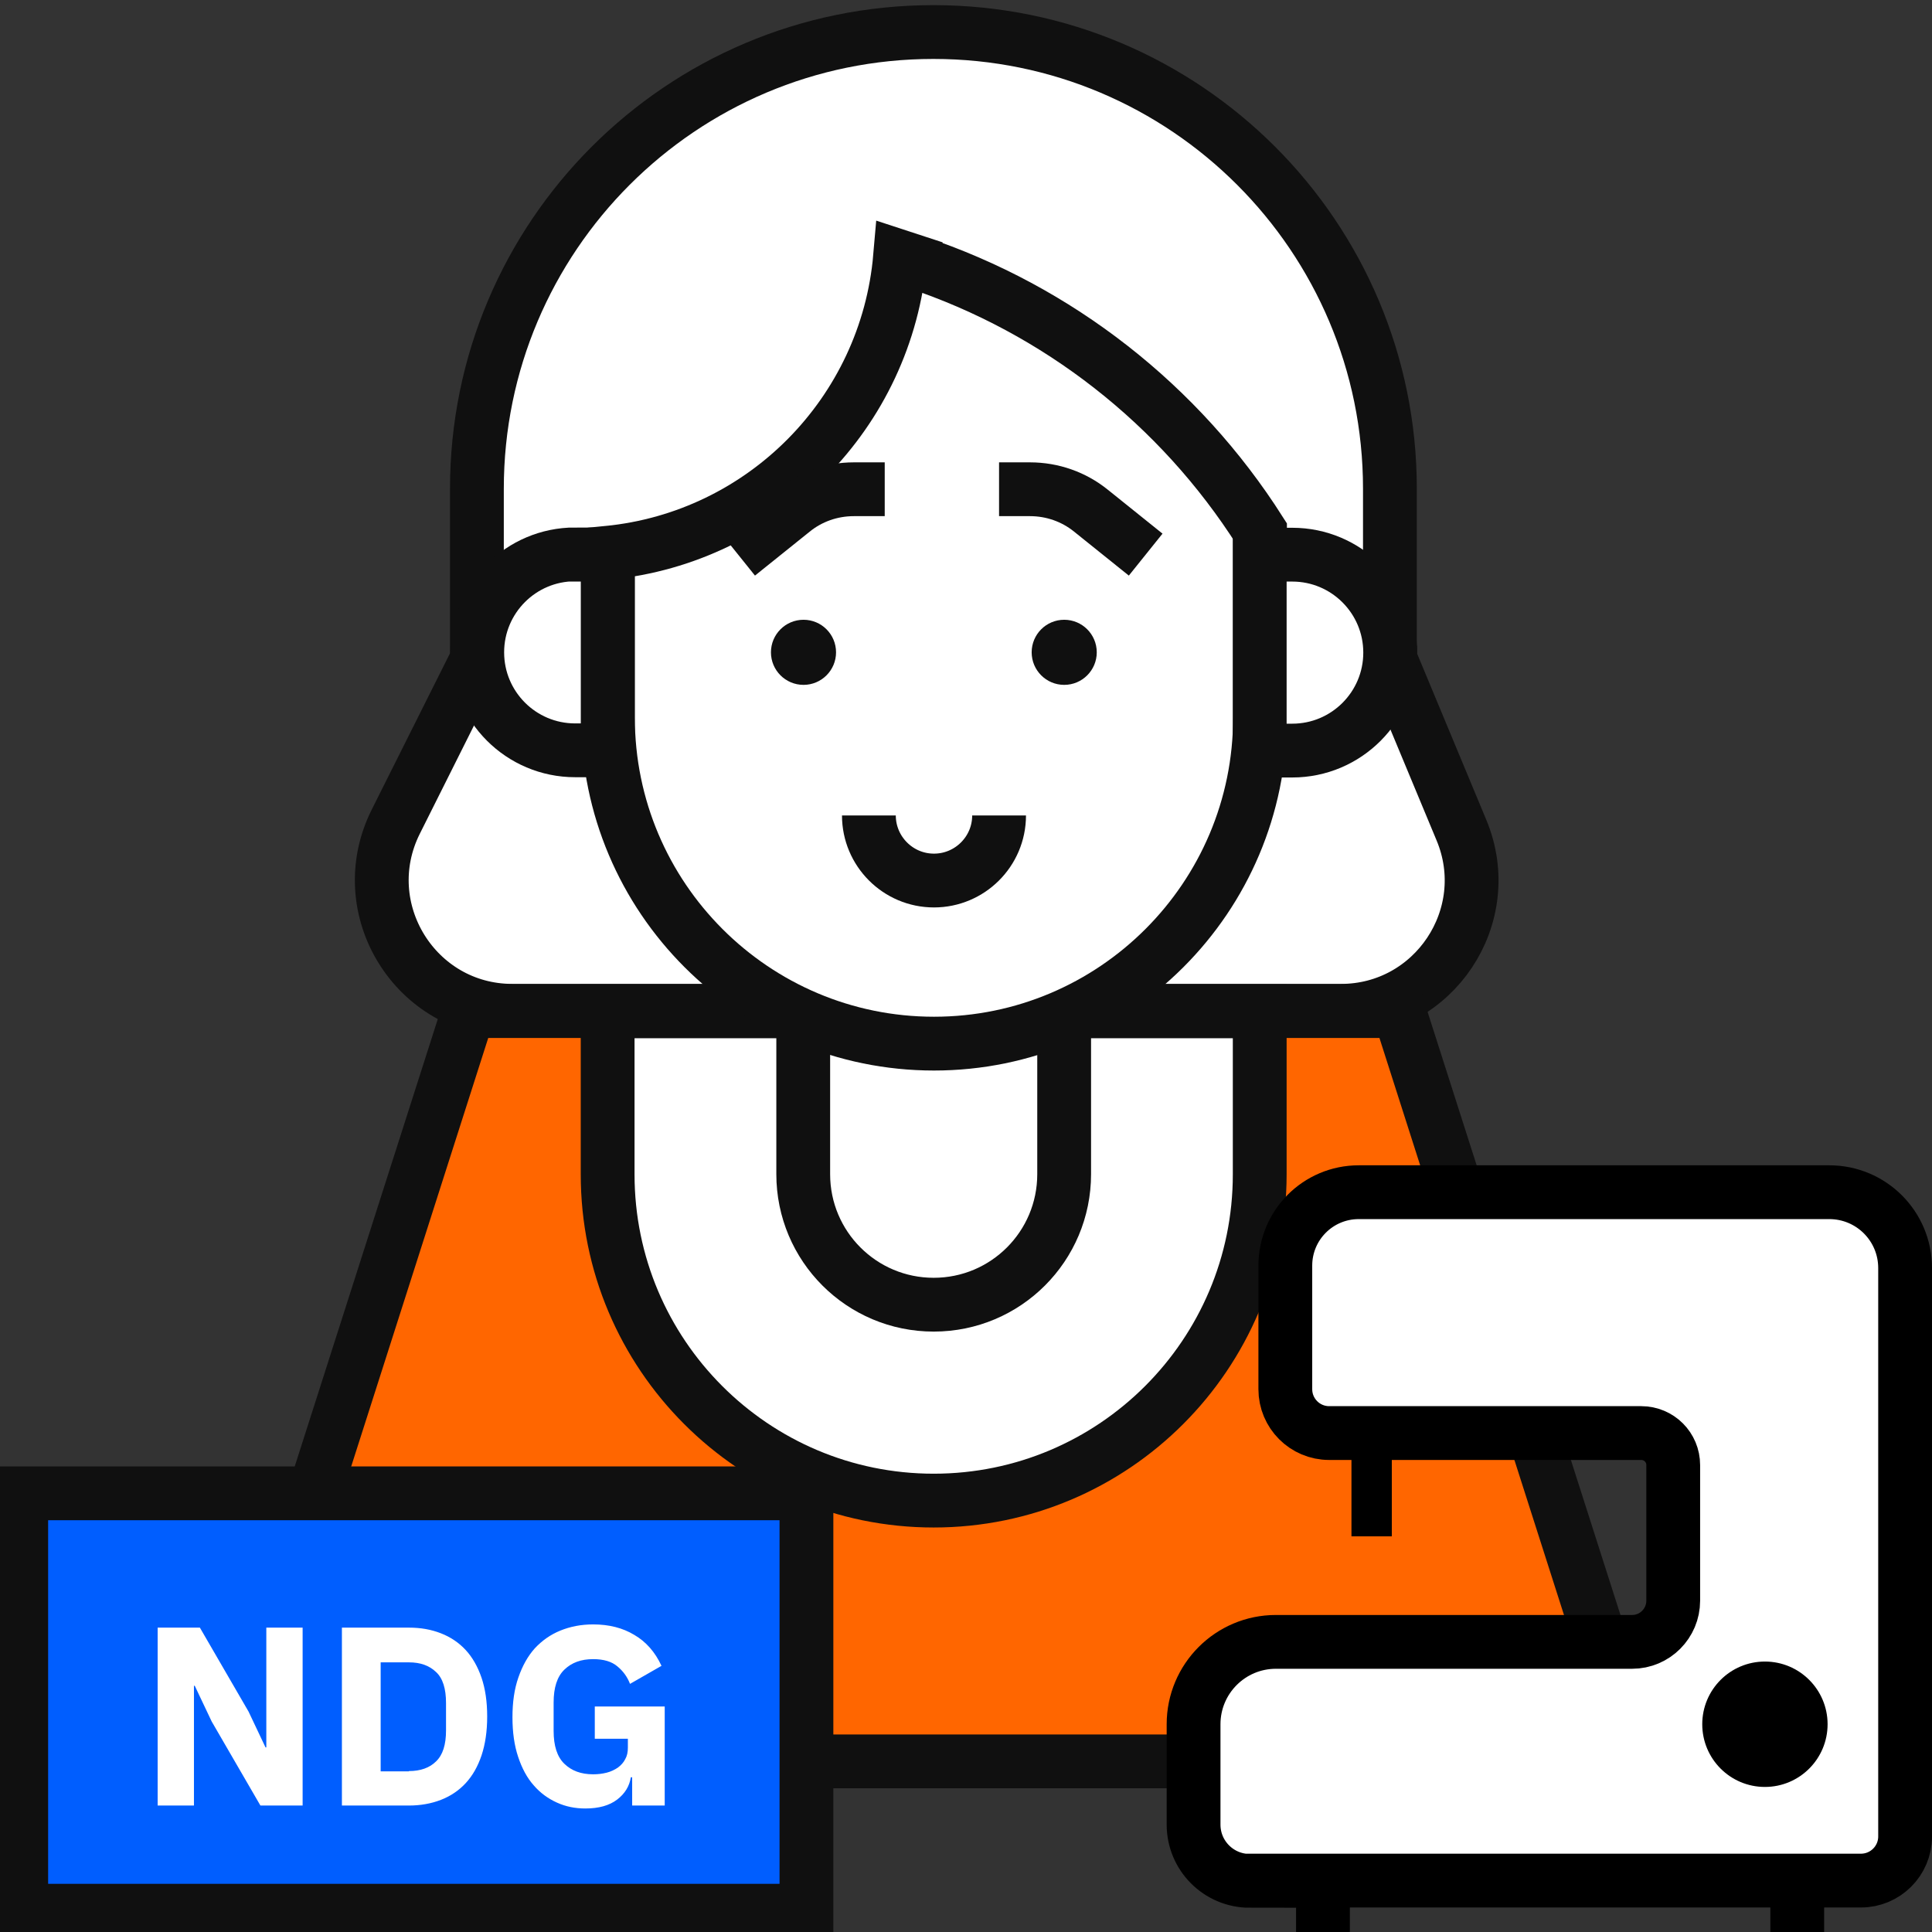
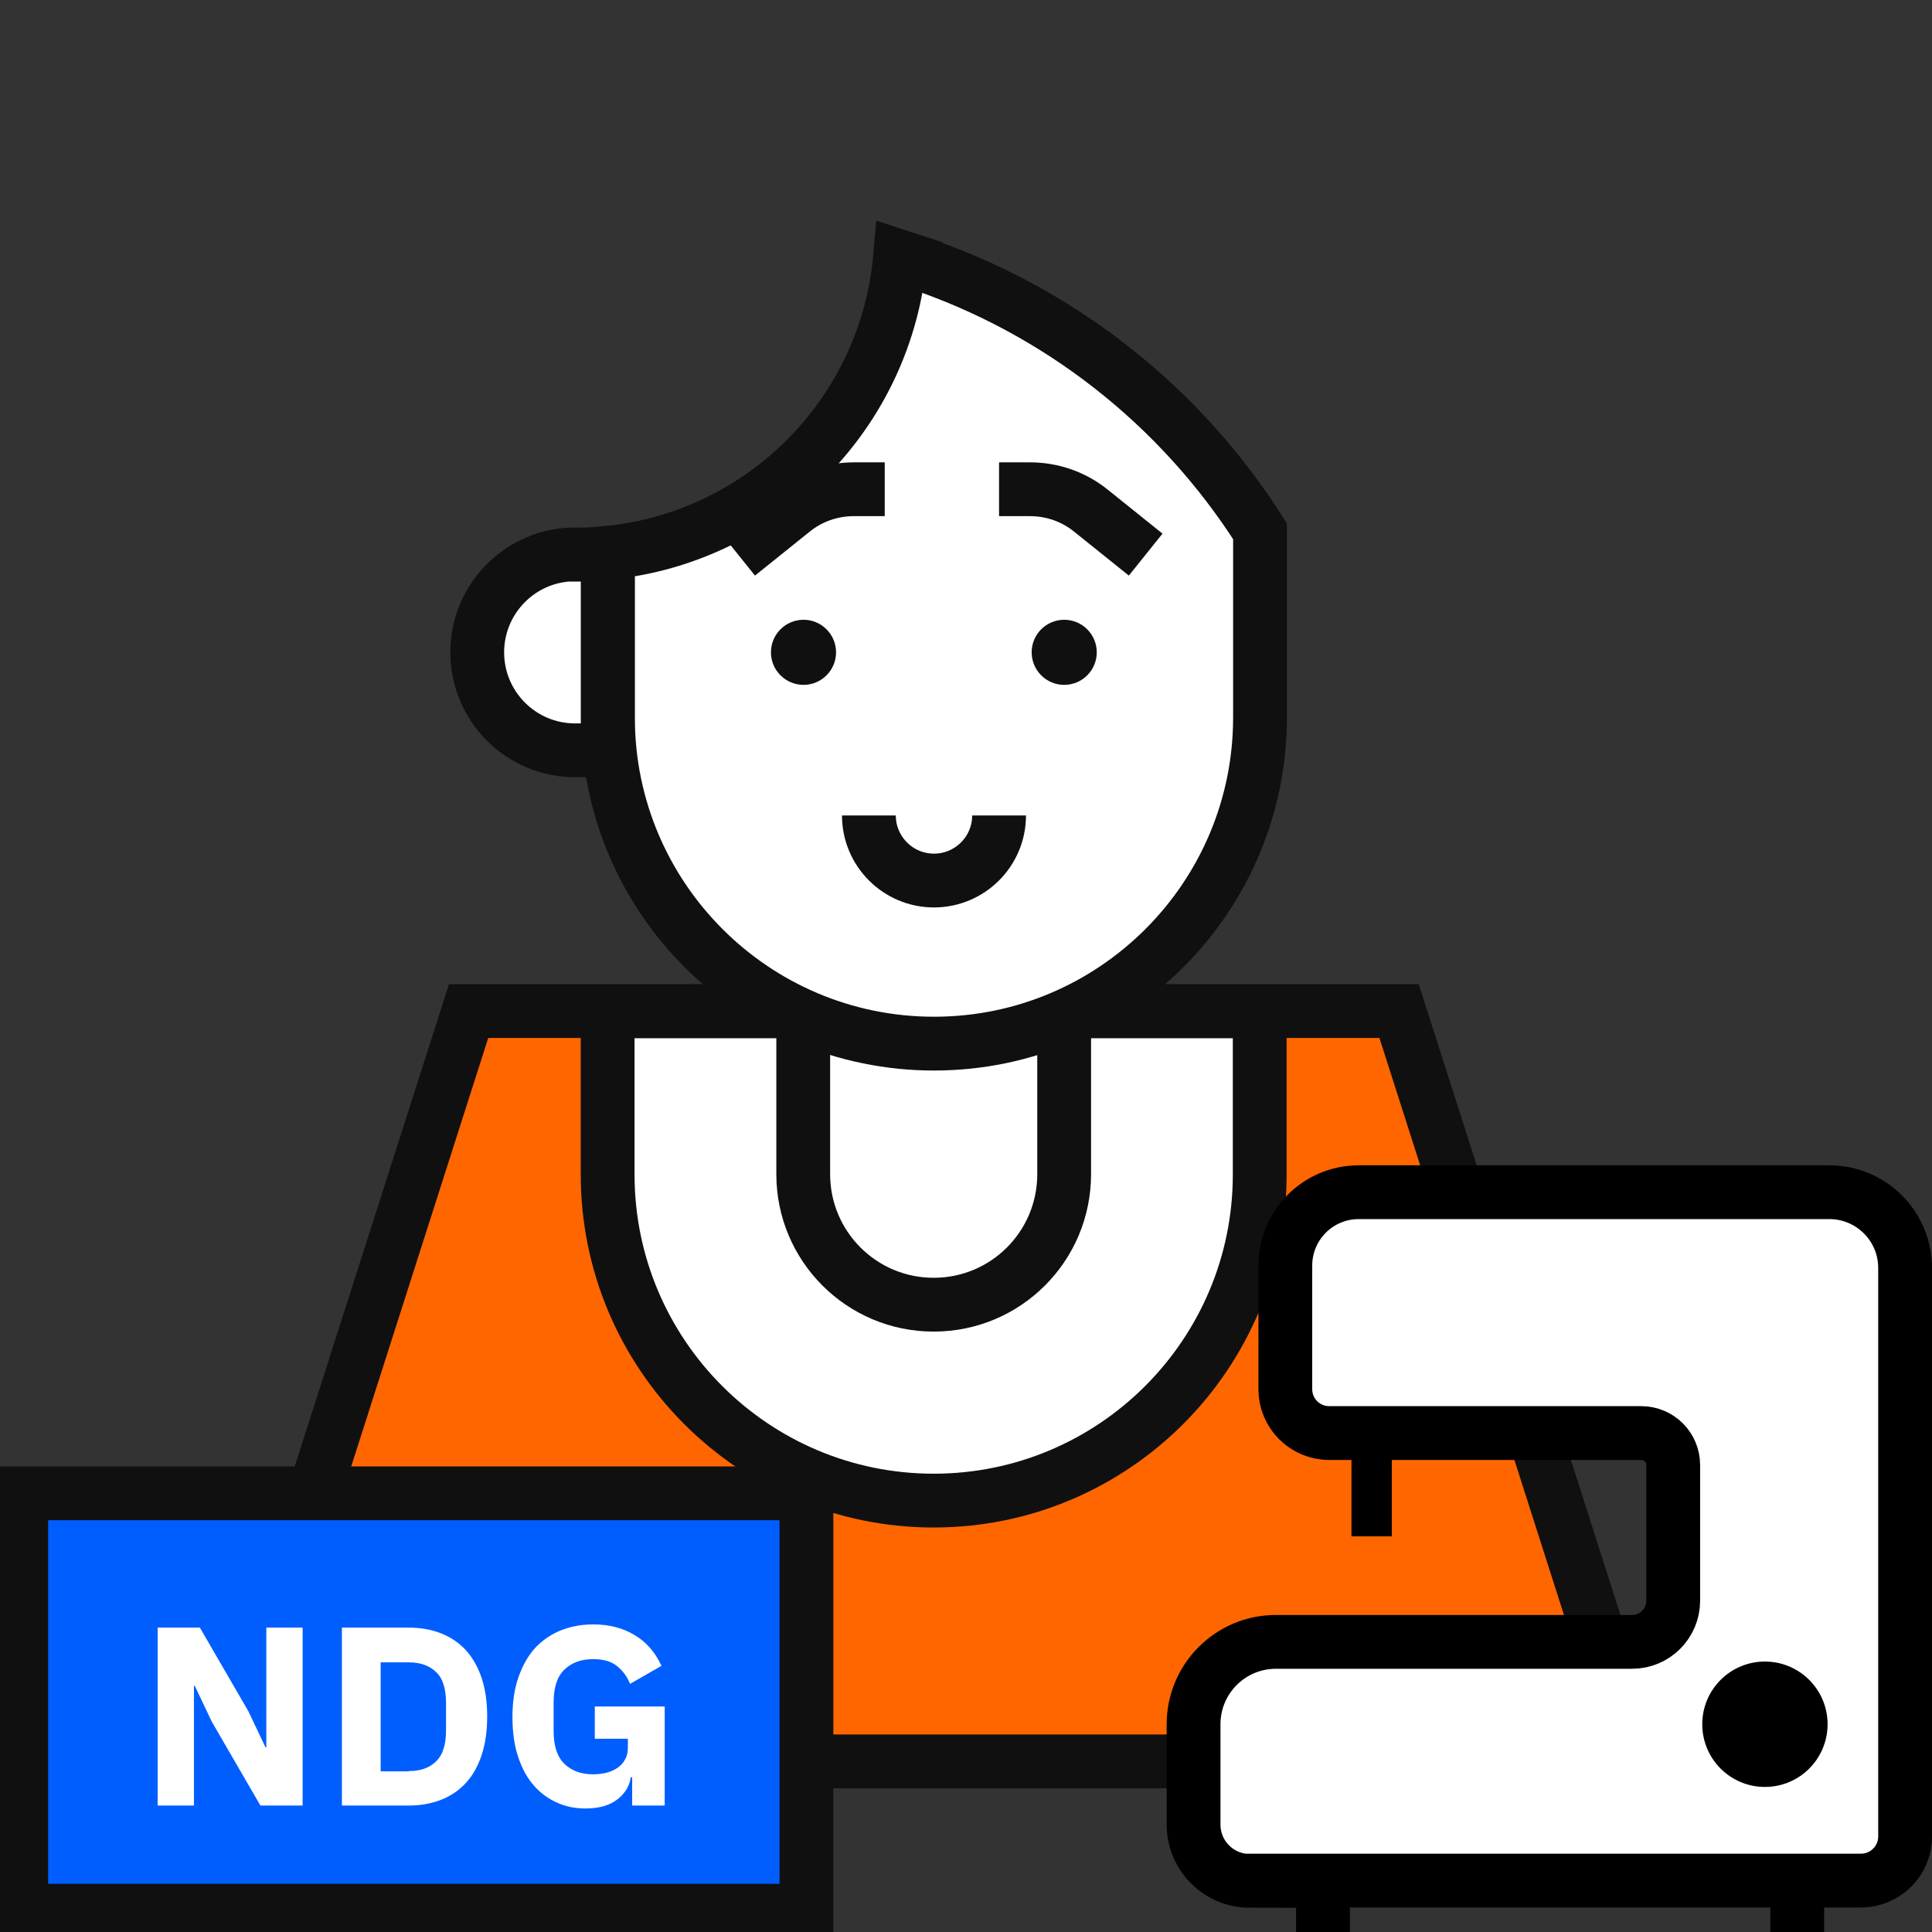
<svg xmlns="http://www.w3.org/2000/svg" width="72" height="72" viewBox="0 0 72 72" fill="none">
  <rect x="0" y="0" width="72" height="72" fill="#333333" stroke="none" />
  <g clip-path="url(#clip0_3270_1548)">
-     <path d="M51.808 24.311V24.552L51.898 24.772L54.465 30.94C55.798 34.14 53.442 37.67 49.973 37.67H19.096C15.487 37.67 13.131 33.869 14.745 30.63L17.642 24.843L17.773 24.582V18.213C17.773 8.816 25.392 1.194 34.785 1.194C44.179 1.194 51.798 8.816 51.798 18.213V24.291L51.808 24.311Z" fill="white" stroke="#101010" stroke-width="2.005" />
    <path d="M8.521 65.641L17.463 37.68H52.14L61.082 65.641H8.521Z" fill="#FF6600" stroke="#101010" stroke-width="2.005" />
    <path d="M46.946 43.768V37.69H22.645V43.768C22.645 50.477 28.089 55.923 34.796 55.923C41.503 55.923 46.946 50.477 46.946 43.768Z" fill="white" stroke="#101010" stroke-width="2.005" />
    <path d="M39.658 25.524V43.758C39.658 46.446 37.483 48.622 34.796 48.622C32.109 48.622 29.934 46.446 29.934 43.758V25.524C29.934 22.837 32.109 20.66 34.796 20.66C37.483 20.66 39.658 22.837 39.658 25.524Z" fill="white" stroke="#101010" stroke-width="2.005" />
    <path d="M34.125 9.768C39.428 11.534 43.959 15.084 46.957 19.798V26.738C46.957 33.447 41.513 38.893 34.807 38.893C28.1 38.893 22.656 33.447 22.656 26.738V20.6C28.451 20.028 33.042 15.385 33.544 9.568L34.125 9.758V9.768Z" fill="white" stroke="#101010" stroke-width="2.005" />
    <path d="M37.233 30.389C37.233 31.732 36.14 32.815 34.807 32.815C33.464 32.815 32.381 31.722 32.381 30.389" stroke="#101010" stroke-width="2.005" />
    <path d="M37.232 18.233H38.385C39.217 18.233 40.019 18.514 40.661 19.035L42.696 20.669" stroke="#101010" stroke-width="2.005" />
    <path d="M32.971 18.233H31.819C30.986 18.233 30.184 18.514 29.543 19.035L27.508 20.669" stroke="#101010" stroke-width="2.005" />
-     <path d="M46.946 20.671H48.159C50.174 20.671 51.808 22.305 51.808 24.321C51.808 26.337 50.174 27.972 48.159 27.972H46.946V20.681V20.671Z" fill="white" stroke="#101010" stroke-width="2.005" />
    <path d="M21.434 20.67H22.647V27.962H21.434C19.419 27.962 17.785 26.327 17.785 24.311C17.785 22.295 19.419 20.66 21.434 20.66V20.67Z" fill="white" stroke="#101010" stroke-width="2.005" />
    <path d="M39.66 25.523C40.33 25.523 40.873 24.98 40.873 24.31C40.873 23.64 40.33 23.097 39.66 23.097C38.99 23.097 38.447 23.64 38.447 24.31C38.447 24.98 38.99 25.523 39.66 25.523Z" fill="#101010" />
    <path d="M29.945 25.523C30.614 25.523 31.157 24.98 31.157 24.31C31.157 23.64 30.614 23.097 29.945 23.097C29.274 23.097 28.731 23.64 28.731 24.31C28.731 24.98 29.274 25.523 29.945 25.523Z" fill="#101010" />
    <path d="M0.791 55.652H30.054V71.207H0.791V55.652Z" fill="#005EFF" stroke="#101010" stroke-width="2.005" />
    <path d="M7.89 64.157L7.258 62.824H7.228V67.287H5.875V60.657H7.449L9.263 63.786L9.895 65.12H9.925V60.657H11.278V67.287H9.705L7.89 64.157ZM12.742 60.657H15.238C15.68 60.657 16.07 60.727 16.431 60.868C16.792 61.008 17.103 61.219 17.354 61.49C17.604 61.76 17.805 62.111 17.945 62.523C18.085 62.934 18.156 63.415 18.156 63.967C18.156 64.519 18.085 65 17.945 65.421C17.805 65.832 17.614 66.173 17.354 66.454C17.103 66.725 16.792 66.936 16.431 67.076C16.07 67.216 15.669 67.287 15.238 67.287H12.742V60.657ZM15.238 66.003C15.669 66.003 16.01 65.882 16.251 65.642C16.502 65.401 16.622 65.02 16.622 64.488V63.465C16.622 62.934 16.502 62.543 16.251 62.312C16 62.071 15.669 61.951 15.238 61.951H14.186V66.013H15.238V66.003ZM23.559 66.234H23.509C23.459 66.564 23.288 66.845 22.998 67.066C22.707 67.287 22.316 67.397 21.815 67.397C21.434 67.397 21.083 67.327 20.752 67.176C20.421 67.026 20.131 66.815 19.89 66.534C19.639 66.254 19.449 65.892 19.309 65.471C19.168 65.05 19.098 64.559 19.098 63.997C19.098 63.435 19.168 62.944 19.319 62.513C19.469 62.081 19.669 61.72 19.93 61.429C20.201 61.139 20.512 60.918 20.883 60.767C21.253 60.617 21.654 60.537 22.106 60.537C22.697 60.537 23.208 60.667 23.639 60.928C24.07 61.179 24.411 61.56 24.652 62.081L23.479 62.753C23.379 62.493 23.218 62.272 23.008 62.101C22.797 61.921 22.497 61.831 22.106 61.831C21.654 61.831 21.304 61.961 21.033 62.222C20.762 62.483 20.632 62.894 20.632 63.445V64.508C20.632 65.06 20.762 65.471 21.033 65.732C21.304 65.993 21.654 66.123 22.106 66.123C22.286 66.123 22.446 66.103 22.607 66.063C22.767 66.023 22.908 65.953 23.028 65.872C23.148 65.782 23.238 65.682 23.299 65.561C23.369 65.441 23.399 65.301 23.399 65.13V64.799H22.166V63.596H24.772V67.287H23.559V66.234Z" fill="white" />
    <path d="M46.567 70.084H69.354C70.256 70.084 70.998 69.352 70.998 68.44V47.258C70.998 45.693 69.735 44.43 68.171 44.43H50.637C49.123 44.43 47.9 45.653 47.9 47.168V51.771C47.9 52.674 48.632 53.406 49.534 53.406H61.163C61.825 53.406 62.356 53.937 62.356 54.599V59.654C62.356 60.496 61.674 61.188 60.822 61.188H47.549C45.855 61.188 44.481 62.562 44.481 64.257V67.998C44.481 69.152 45.414 70.094 46.577 70.094L46.567 70.084Z" fill="white" stroke="black" stroke-width="2.005" stroke-miterlimit="10" />
    <path d="M51.117 53.396V57.255" stroke="black" stroke-width="1.504" stroke-miterlimit="10" />
    <path d="M65.773 66.594C67.063 66.594 68.109 65.548 68.109 64.257C68.109 62.967 67.063 61.921 65.773 61.921C64.483 61.921 63.438 62.967 63.438 64.257C63.438 65.548 64.483 66.594 65.773 66.594Z" fill="black" />
    <path d="M49.303 71.047V72" stroke="black" stroke-width="2.005" stroke-miterlimit="10" />
    <path d="M66.978 71.047V72" stroke="black" stroke-width="2.005" stroke-miterlimit="10" />
  </g>
  <defs>
    <clipPath id="clip0_3270_1548">
      <rect width="72" height="72" fill="white" />
    </clipPath>
  </defs>
</svg>